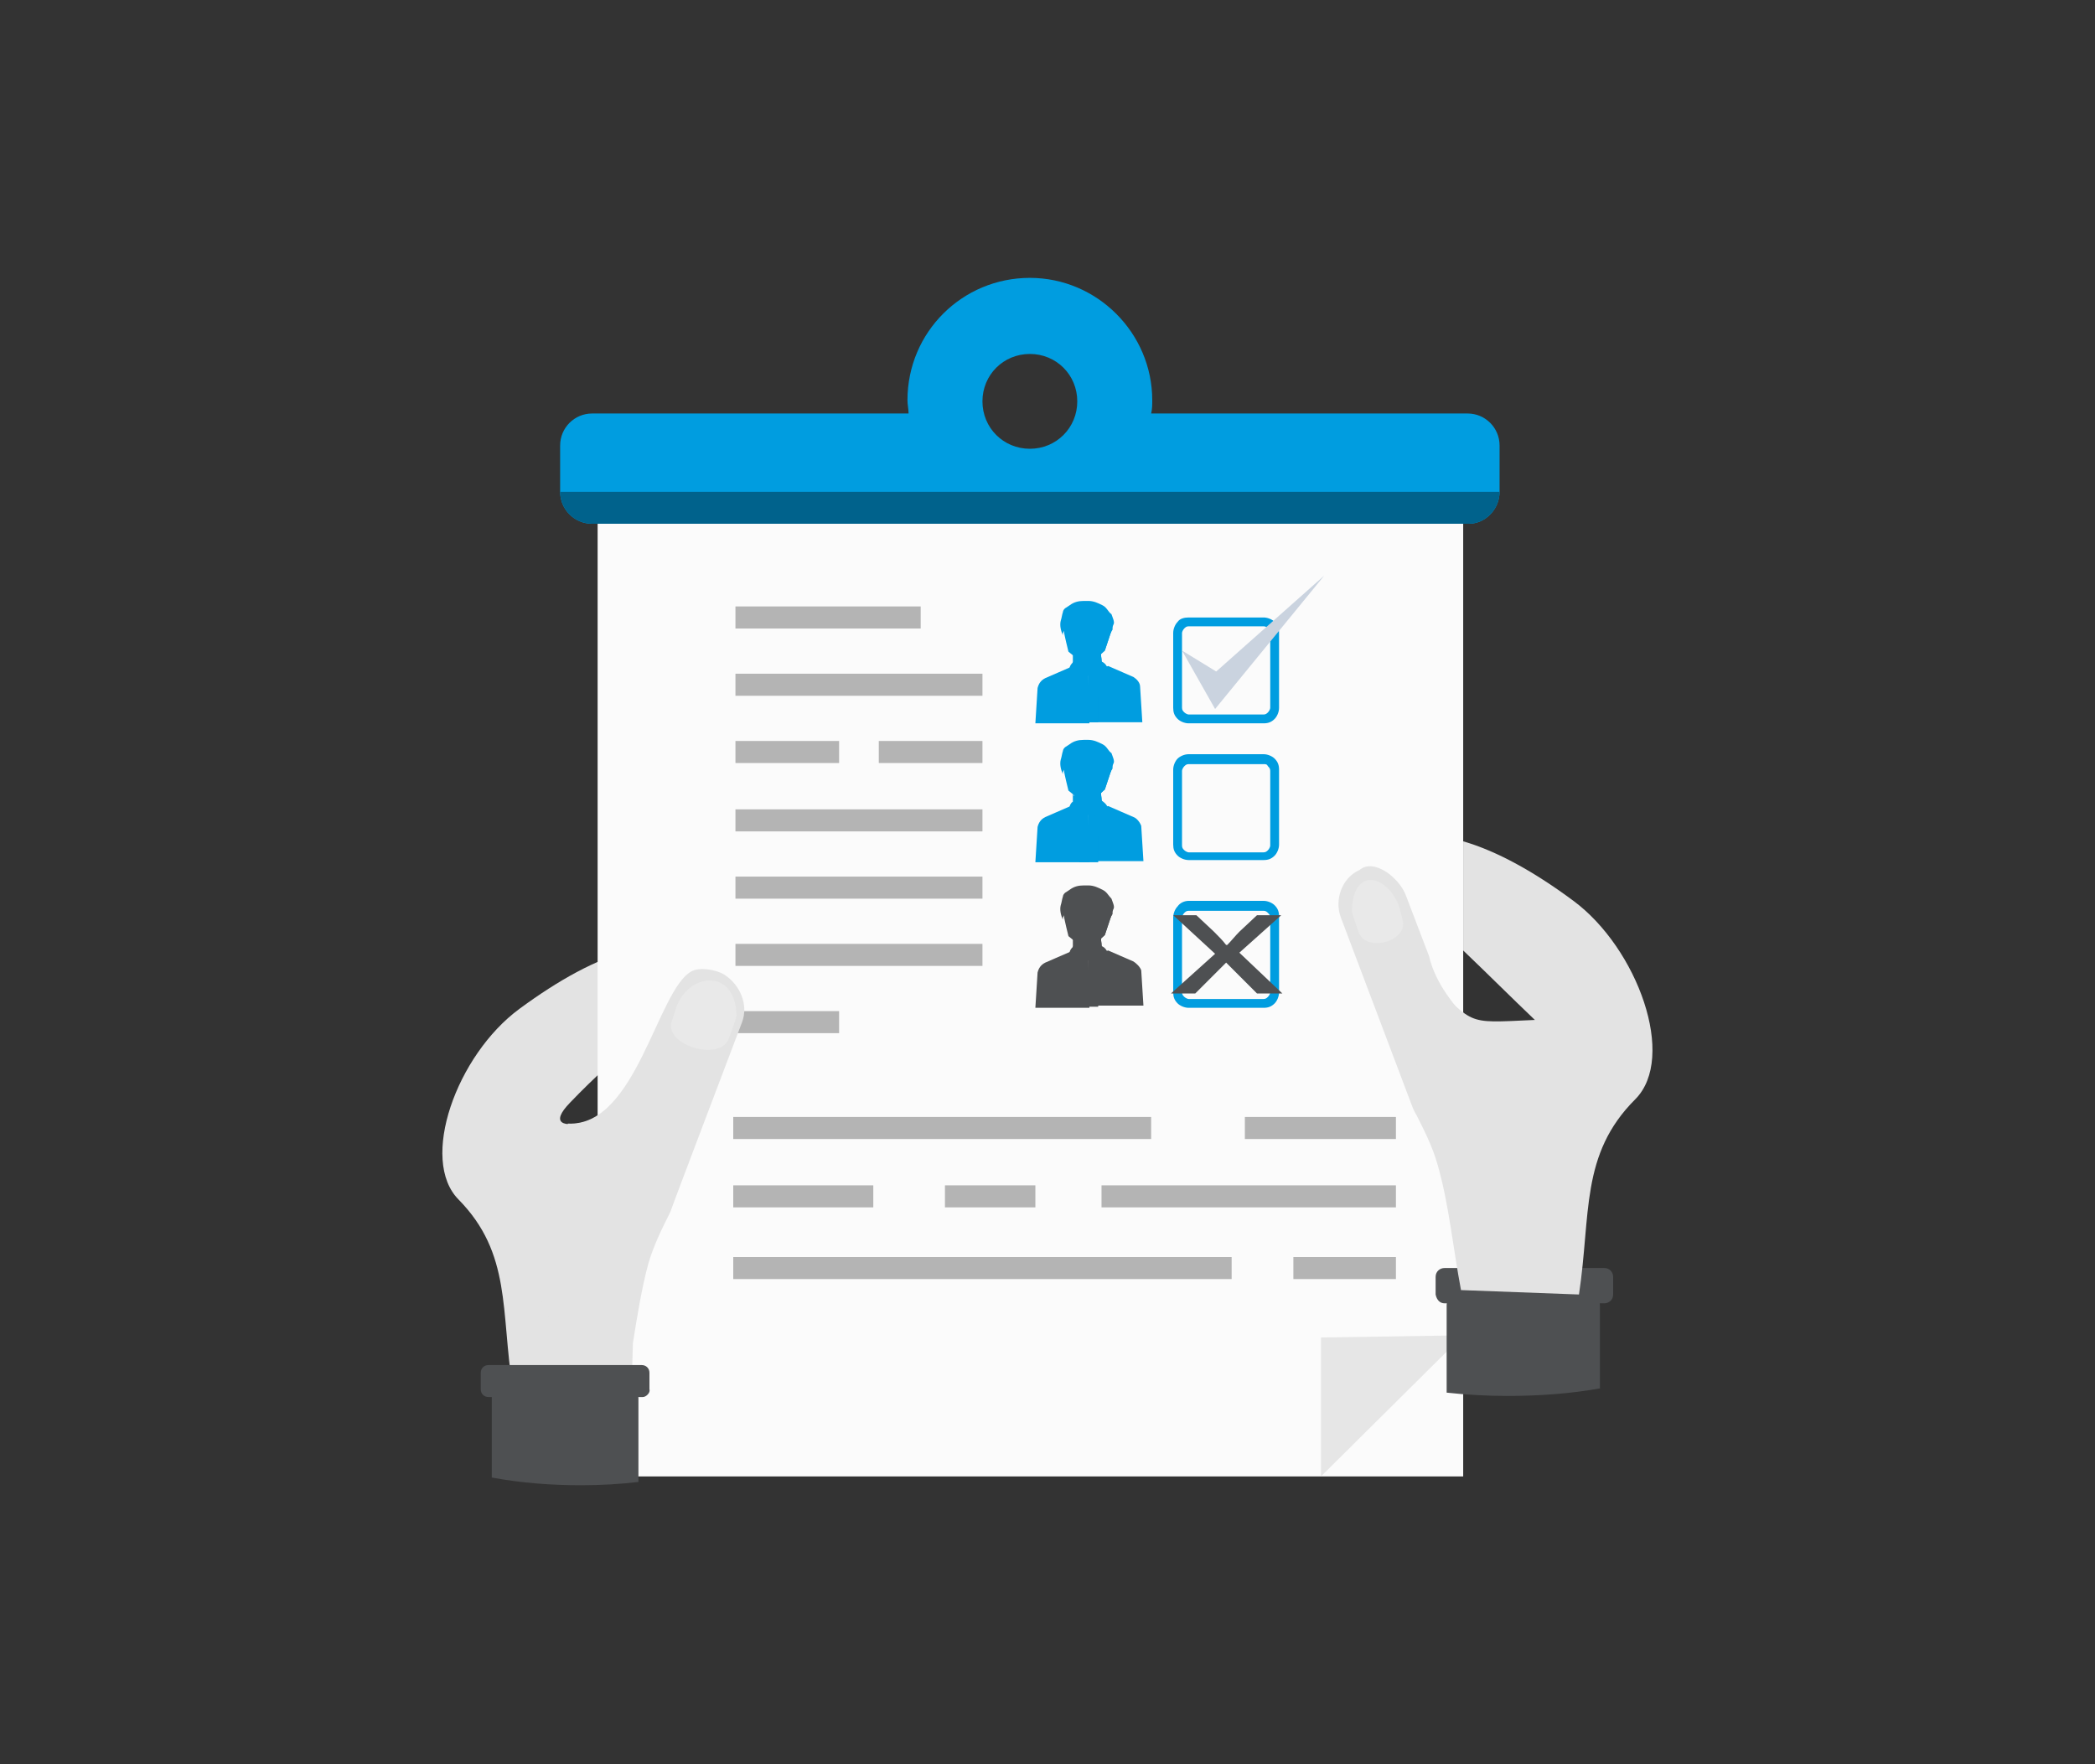
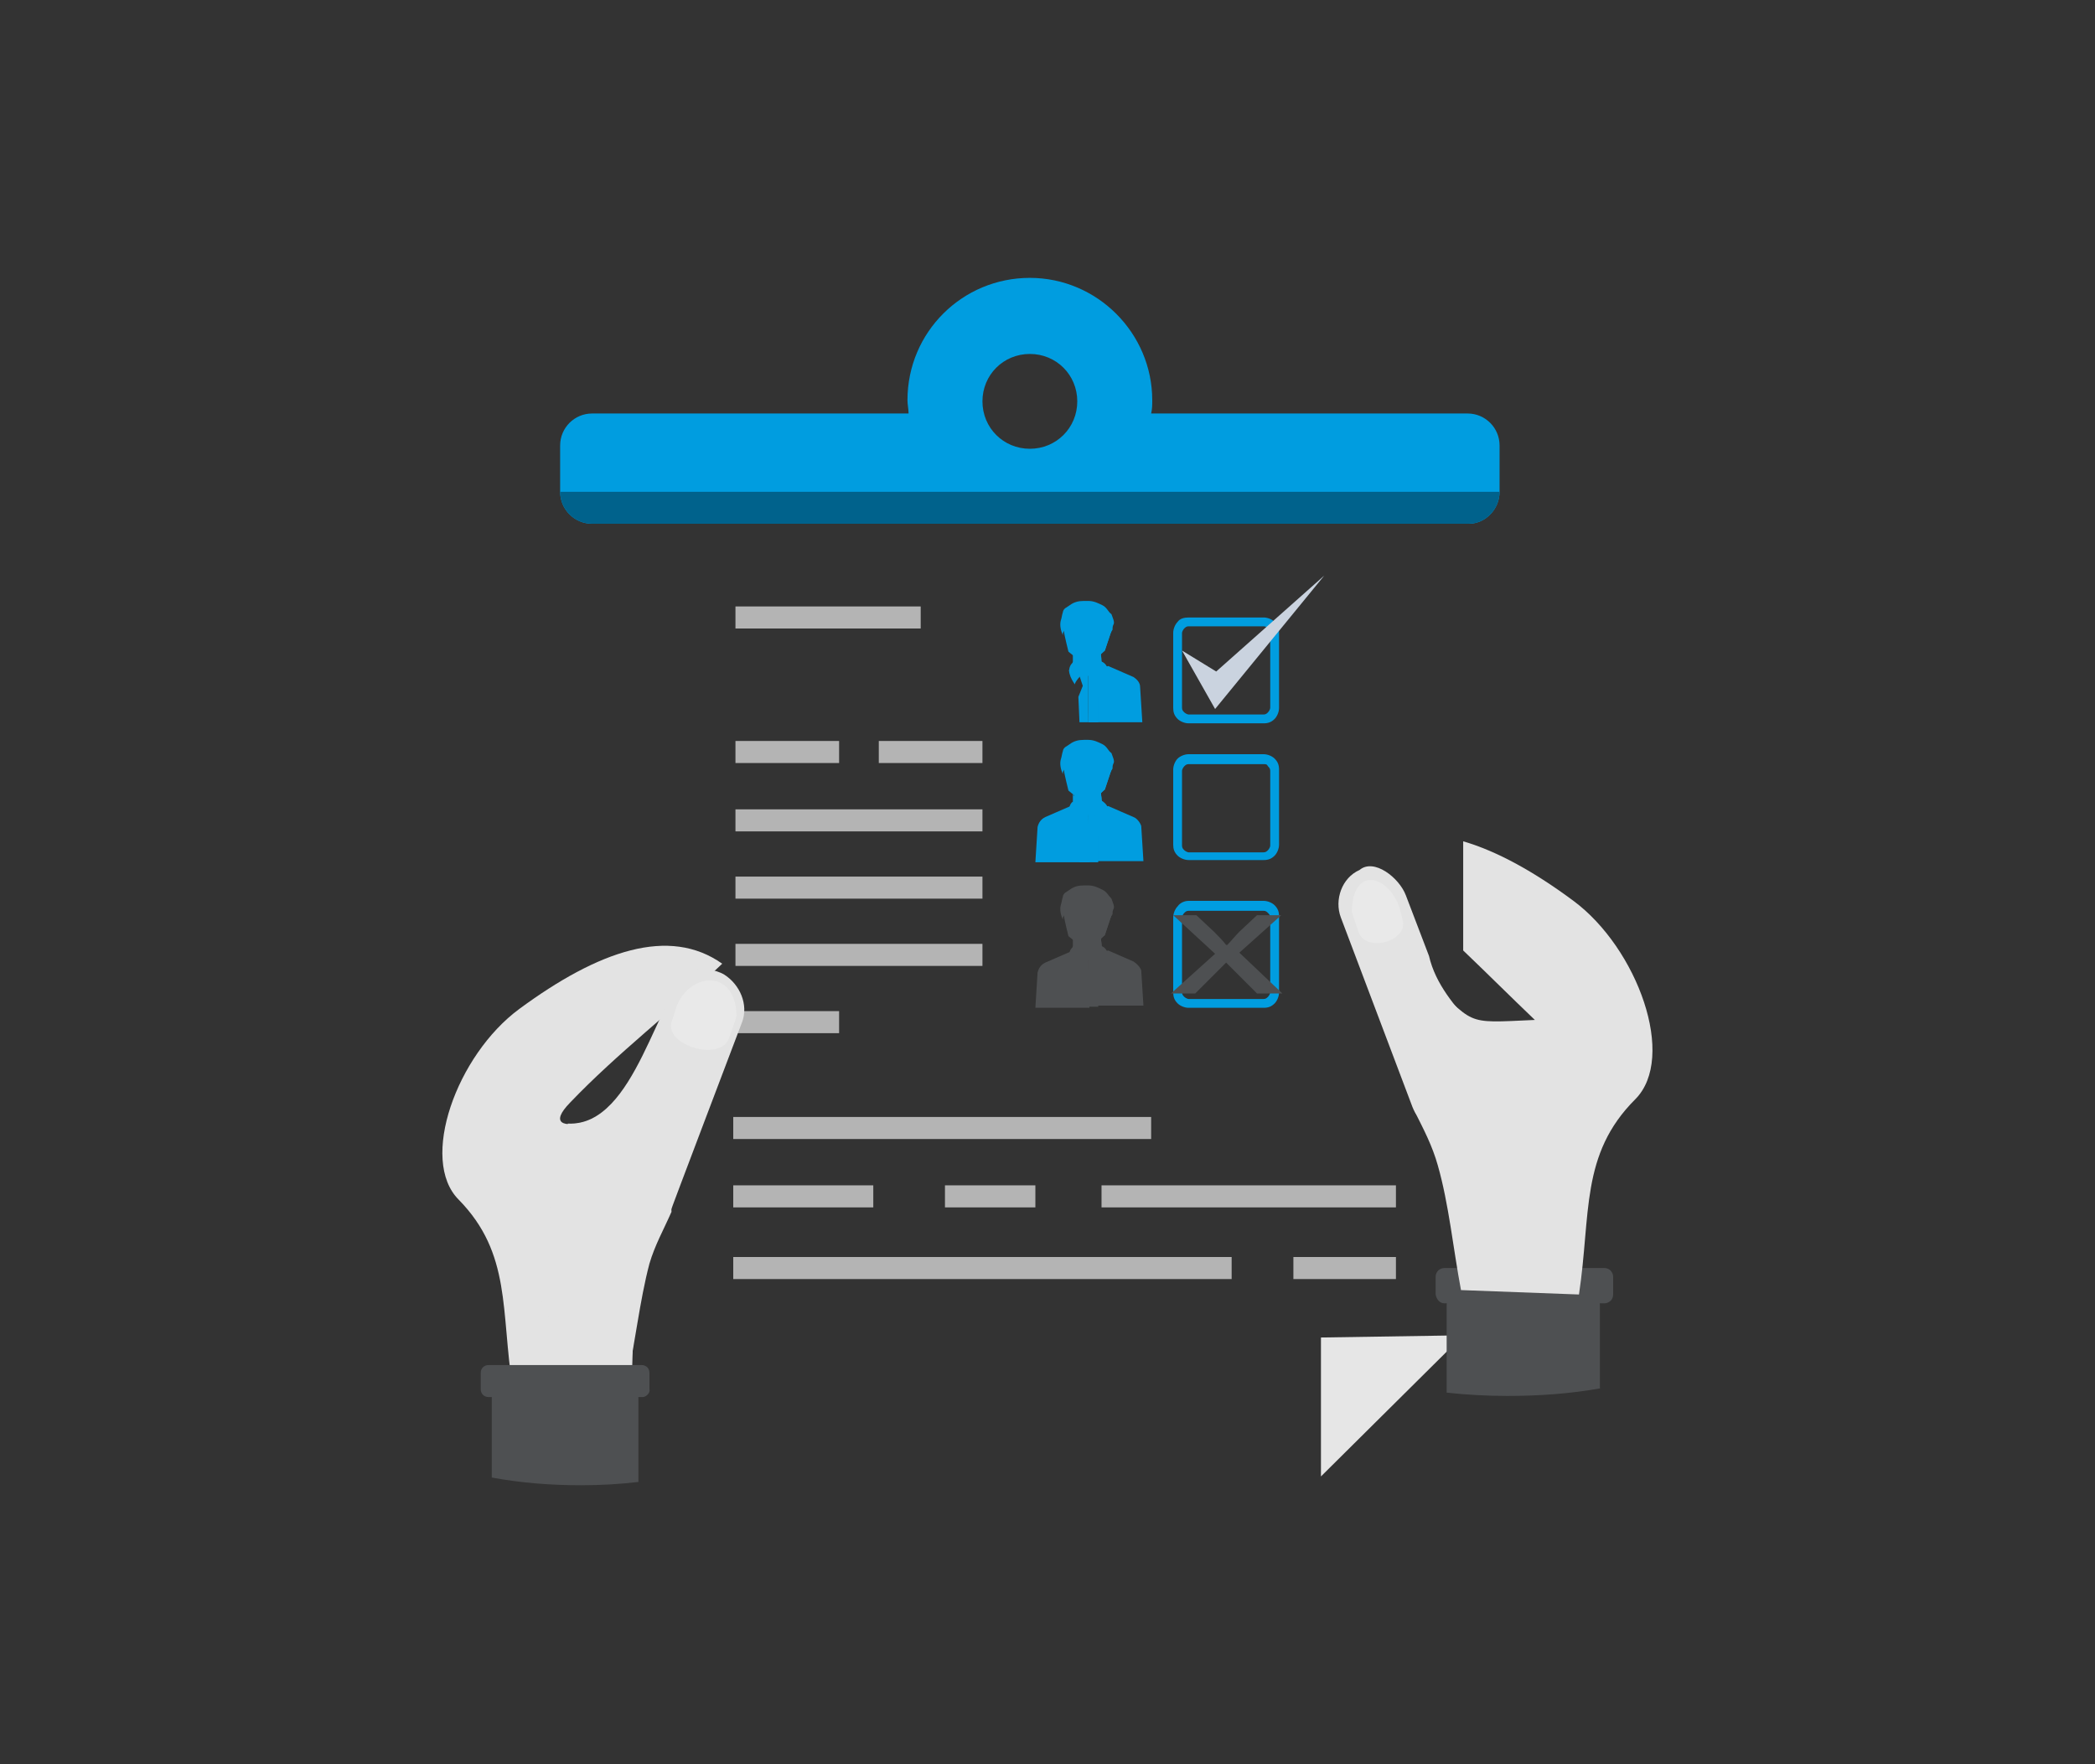
<svg xmlns="http://www.w3.org/2000/svg" version="1.1" id="Calque_1" x="0px" y="0px" viewBox="0 0 190 160" style="enable-background:new 0 0 190 160;" xml:space="preserve">
  <rect x="0" y="0" width="190" height="160" fill="#333333" stroke="none" />
  <style type="text/css">
	.st0{fill:none;}
	.st1{fill-rule:evenodd;clip-rule:evenodd;fill:#E3E3E3;}
	.st2{fill-rule:evenodd;clip-rule:evenodd;fill:#FBFBFB;}
	.st3{fill-rule:evenodd;clip-rule:evenodd;fill:#009DE0;}
	.st4{fill-rule:evenodd;clip-rule:evenodd;fill:#00628C;}
	.st5{fill-rule:evenodd;clip-rule:evenodd;fill:#E6E6E6;}
	.st6{fill:#009DE0;}
	.st7{fill-rule:evenodd;clip-rule:evenodd;fill:#CAD3DF;}
	.st8{fill-rule:evenodd;clip-rule:evenodd;fill:#B4B4B4;}
	.st9{fill-rule:evenodd;clip-rule:evenodd;fill:#4E5052;}
	.st10{fill-rule:evenodd;clip-rule:evenodd;fill:#E9E9E9;}
	.st11{fill:#4E5052;}
	.st12{fill:#E3E3E3;}
</style>
  <rect class="st0" width="190" height="160" />
  <g>
    <path class="st1" d="M41.6,108.8c-3.6-3.6-0.2-13.1,5.5-17.3c7.2-5.3,13.6-7.5,18.4-4.1c-4.5,4.3-9.5,8.1-13.8,12.6   c-3.7,3.8,4.9,1.5,8.6-2.1l0.6,12c-0.7,1.6-1.5,3-2,4.7c-0.9,3.4-1.3,7.3-2.1,10.9l-10.3,0.4C45.4,118.9,46.4,113.7,41.6,108.8   L41.6,108.8z" />
-     <rect x="54.2" y="47.5" class="st2" width="78.5" height="86.4" />
    <path class="st3" d="M133.2,47.5H93.4H53.7c-1.6,0-2.9-1.3-2.9-2.9v-4.2c0-1.6,1.3-2.9,2.9-2.9h28.7c0-0.4-0.1-0.8-0.1-1.2   c0-6.2,5-11.1,11.1-11.1c6.1,0,11.1,5,11.1,11.1c0,0.4,0,0.8-0.1,1.2h28.7c1.6,0,2.9,1.3,2.9,2.9v4.2   C136,46.2,134.7,47.5,133.2,47.5L133.2,47.5z M93.4,32.1c-2.4,0-4.3,1.9-4.3,4.3c0,2.4,1.9,4.3,4.3,4.3c2.4,0,4.3-1.9,4.3-4.3   C97.7,34,95.8,32.1,93.4,32.1L93.4,32.1z" />
    <path class="st4" d="M133.2,47.5H93.4H53.7c-1.6,0-2.9-1.3-2.9-2.9v0H136v0C136,46.2,134.7,47.5,133.2,47.5L133.2,47.5z" />
    <polygon class="st5" points="119.8,133.9 132.7,121.1 119.8,121.3  " />
    <path class="st6" d="M107.8,56h6.8c0.4,0,0.8,0.2,1,0.4c0.3,0.3,0.4,0.6,0.4,1v6.8c0,0.4-0.2,0.8-0.4,1c-0.3,0.3-0.6,0.4-1,0.4   h-6.8c-0.4,0-0.8-0.2-1-0.4c-0.3-0.3-0.4-0.6-0.4-1v-6.8c0-0.4,0.2-0.8,0.4-1C107,56.1,107.4,56,107.8,56L107.8,56z M114.6,56.8   h-6.8c-0.2,0-0.3,0.1-0.4,0.2c-0.1,0.1-0.2,0.3-0.2,0.4v6.8c0,0.2,0.1,0.3,0.2,0.4c0.1,0.1,0.3,0.2,0.4,0.2h6.8   c0.2,0,0.3-0.1,0.4-0.2c0.1-0.1,0.2-0.3,0.2-0.4v-6.8c0-0.2-0.1-0.3-0.2-0.4C114.9,56.9,114.8,56.8,114.6,56.8L114.6,56.8z" />
    <path class="st6" d="M107.8,68.4h6.8c0.4,0,0.8,0.2,1,0.4c0.3,0.3,0.4,0.6,0.4,1v6.8c0,0.4-0.2,0.8-0.4,1c-0.3,0.3-0.6,0.4-1,0.4   h-6.8c-0.4,0-0.8-0.2-1-0.4c-0.3-0.3-0.4-0.6-0.4-1v-6.8c0-0.4,0.2-0.8,0.4-1C107,68.6,107.4,68.4,107.8,68.4L107.8,68.4z    M114.6,69.3h-6.8c-0.2,0-0.3,0.1-0.4,0.2c-0.1,0.1-0.2,0.3-0.2,0.4v6.8c0,0.2,0.1,0.3,0.2,0.4c0.1,0.1,0.3,0.2,0.4,0.2h6.8   c0.2,0,0.3-0.1,0.4-0.2c0.1-0.1,0.2-0.3,0.2-0.4v-6.8c0-0.2-0.1-0.3-0.2-0.4C114.9,69.3,114.8,69.3,114.6,69.3L114.6,69.3z" />
    <path class="st6" d="M107.8,81.7h6.8c0.4,0,0.8,0.2,1,0.4c0.3,0.3,0.4,0.6,0.4,1V90c0,0.4-0.2,0.8-0.4,1c-0.3,0.3-0.6,0.4-1,0.4   h-6.8c-0.4,0-0.8-0.2-1-0.4c-0.3-0.3-0.4-0.6-0.4-1v-6.8c0-0.4,0.2-0.8,0.4-1C107,81.9,107.4,81.7,107.8,81.7L107.8,81.7z    M114.6,82.6h-6.8c-0.2,0-0.3,0.1-0.4,0.2c-0.1,0.1-0.2,0.3-0.2,0.4V90c0,0.2,0.1,0.3,0.2,0.4c0.1,0.1,0.3,0.2,0.4,0.2h6.8   c0.2,0,0.3-0.1,0.4-0.2c0.1-0.1,0.2-0.3,0.2-0.4v-6.8c0-0.2-0.1-0.3-0.2-0.4C114.9,82.7,114.8,82.6,114.6,82.6L114.6,82.6z" />
    <polygon class="st7" points="107.2,59 110.2,64.3 120.1,52.2 110.3,60.9  " />
    <rect x="66.5" y="101.3" class="st8" width="37.9" height="2" />
    <rect x="85.7" y="107.5" class="st8" width="8.2" height="2" />
-     <rect x="112.9" y="101.3" class="st8" width="13.7" height="2" />
    <rect x="99.9" y="107.5" class="st8" width="26.7" height="2" />
    <rect x="66.7" y="55" class="st8" width="16.8" height="2" />
-     <rect x="66.7" y="61.1" class="st8" width="22.4" height="2" />
    <rect x="66.7" y="67.2" class="st8" width="9.4" height="2" />
    <rect x="79.7" y="67.2" class="st8" width="9.4" height="2" />
    <rect x="66.7" y="73.4" class="st8" width="22.4" height="2" />
    <rect x="66.7" y="79.5" class="st8" width="22.4" height="2" />
    <rect x="66.7" y="85.6" class="st8" width="22.4" height="2" />
    <rect x="66.7" y="91.7" class="st8" width="9.4" height="2" />
    <rect x="66.5" y="114" class="st8" width="45.2" height="2" />
    <rect x="117.3" y="114" class="st8" width="9.3" height="2" />
    <rect x="66.5" y="107.5" class="st8" width="12.7" height="2" />
    <path class="st9" d="M145.2,125.9c-2.8,0.5-5.6,0.7-8.5,0.7c-1.8,0-3.7-0.1-5.5-0.3v-7.9c0-0.7,0.5-1.2,1-1.2h11.9   c0.5,0,1,0.5,1,1.2V125.9z" />
    <path class="st9" d="M131,118.2h14.5c0.4,0,0.8-0.3,0.8-0.8v-1.6c0-0.4-0.3-0.8-0.8-0.8H131c-0.4,0-0.8,0.3-0.8,0.8v1.6   C130.3,117.9,130.6,118.2,131,118.2L131,118.2z" />
    <path class="st1" d="M127.5,81.2l2.1,5.5c0.6,2.6,2.4,4.6,3.9,6.3l0.2,4.6c0.1,1.7-0.5,5.6-1.7,4.3l0,0c-1.5,0.8-3.3,0.1-3.9-1.5   l-6.5-17.2c-0.6-1.6,0.1-3.6,1.7-4.3l0,0C124.6,77.8,126.9,79.6,127.5,81.2L127.5,81.2z" />
    <path class="st10" d="M123.2,84.5c-0.1-0.3-0.6-1.7-0.6-1.9c0.1-3.6,2.6-3.4,3.9-1.2c0.4,0.6,0.5,1.2,0.7,2   C127.8,85.3,123.9,86.5,123.2,84.5L123.2,84.5z" />
    <path class="st1" d="M51.5,101.9l-3.1,14.4l3.7,8.6l5.2,0.3l0.1-3.4c0.4-2.5,0.8-5,1.4-7.2c0.5-1.7,1.2-3.1,2-4.7   c0-0.1,5.9-15.6,6.5-17.2c0.6-1.6-0.2-3.4-1.6-4.3c-0.8-0.5-2.3-0.7-3-0.3C59.6,89.8,57.7,102.2,51.5,101.9L51.5,101.9z" />
    <path class="st10" d="M66.1,94.2c0.1-0.3,0.7-1.9,0.7-2.1c-0.1-4-3.7-3.9-5.1-1.5c-0.4,0.6-0.5,1.3-0.8,2.1   C60.3,94.8,65.3,96.3,66.1,94.2L66.1,94.2z" />
    <path class="st9" d="M44.6,134c2.7,0.5,5.4,0.7,8.1,0.7c1.8,0,3.5-0.1,5.2-0.3v-7.6c0-0.6-0.4-1.2-1-1.2H45.6c-0.5,0-1,0.5-1,1.2   V134z" />
    <path class="st9" d="M58.3,126.7H44.3c-0.4,0-0.7-0.3-0.7-0.7v-1.5c0-0.4,0.3-0.7,0.7-0.7h13.9c0.4,0,0.7,0.3,0.7,0.7v1.5   C59,126.3,58.6,126.7,58.3,126.7L58.3,126.7z" />
    <g>
      <path class="st6" d="M99.9,59.8c0-0.1-0.1-0.5,0-0.6c-0.3,0.4-0.8,0.5-1.2,0.6c-0.5,0.1-1-0.1-1.3-0.5c0,0.3,0.1,0.5,0,0.8    c0,0.1-0.3,0.9-0.4,0.8c0.5,0.3,1.2,0.4,1.8,0.4c0.3,0,0.7-0.1,1-0.2c0.2-0.1,0.3-0.2,0.5-0.3c-0.1-0.2-0.2-0.4-0.3-0.6    C99.9,60,99.9,59.9,99.9,59.8z" />
      <path class="st6" d="M97.3,59.3c0,0.2,0,0.4,0,0.7c0,0.1-0.3,0.9-0.4,0.8c0.5,0.3,1.2,0.4,1.8,0.4c0.3,0,0.7-0.1,1-0.2    c0.1-0.1,0.2-0.1,0.3-0.2C98.9,60.7,97.8,60.2,97.3,59.3z" />
-       <path class="st6" d="M99.9,59.8c0-0.1-0.1-0.5,0-0.6c-0.3,0.4-0.8,0.5-1.2,0.6c-0.5,0.1-1-0.1-1.3-0.5c0,0,0,0.1,0,0.1    c0.5,0.9,1.6,1.4,2.7,1.5c0.1,0,0.1-0.1,0.2-0.1c-0.1-0.2-0.2-0.4-0.3-0.6C99.9,60,99.9,59.9,99.9,59.8z" />
      <path class="st6" d="M99.4,54.9c0,0-0.1,0-0.1,0c-0.4,0-1.5-0.1-1.6,0c-0.1,0.1-0.7,0.8-0.9,0.8c-0.1,0-0.3,1.6-0.3,1.6    c0,0.2,0.4,1.8,0.4,1.8L98,60l1,0h0.1l1.1-1l0.6-1.8c0,0-0.4-1.6-0.5-1.6C100.3,55.6,99.5,54.9,99.4,54.9z" />
-       <path class="st6" d="M97.1,60.5l-2.3,1c-0.4,0.2-0.6,0.5-0.7,0.9l-0.2,3.2h4.9L98.7,61L97.1,60.5z" />
      <path class="st6" d="M102.8,61.4l-2.3-1L98.8,61l-0.1,4.5h4.9l-0.2-3.2C103.4,61.9,103.1,61.6,102.8,61.4z" />
      <path class="st6" d="M97.9,61.3l0.3,0.9l-0.4,1l0.1,2.3h0.8V61l0,0C98.7,61,98,61.1,97.9,61.3z" />
      <polygon class="st6" points="99.1,62.2 99.3,61.2 98.7,61 98.7,65.5 99.6,65.5 99.6,63.2   " />
      <path class="st6" d="M98.7,61C98.7,61,98.7,61,98.7,61C98.7,61,98.7,61,98.7,61C98.7,61,98.7,61,98.7,61z" />
      <path class="st6" d="M97.7,60.6c-0.2-0.1-0.4-0.3-0.4-0.5c-0.3,0.2-0.4,0.7-0.3,1c0.1,0.4,0.3,0.7,0.5,1c-0.1-0.1,0.3-0.6,0.4-0.7    c0.2-0.2,0.5-0.4,0.8-0.4c0,0-0.1,0-0.1-0.1C98.3,60.8,98,60.7,97.7,60.6z" />
      <path class="st6" d="M99.6,62C99.6,62,99.6,62,99.6,62C99.6,62,99.6,62,99.6,62L99.6,62z" />
      <path class="st6" d="M99.9,60c-0.2,0.5-0.7,0.9-1.2,1c0.5,0.2,0.8,0.5,0.9,1c0.4-0.3,1-0.8,0.9-1.3C100.4,60.4,100.2,60.1,99.9,60    z" />
      <path class="st6" d="M100.3,55.6c-0.2-0.2-0.8-0.9-1.1-0.8c-0.2,0.1-0.2,0.4-0.1,0.6c0.1,0.1,0.2,0.1,0.4,0.2    c0.6,0.3,0.7,0.9,0.7,1.4c0,0.6,0,1.3-0.3,1.9c-0.1,0.2-0.2,0.4-0.4,0.6C99.4,59.6,99.1,60,99,60h0.1l1.1-1l0.6-1.8    C100.8,57.3,100.4,55.7,100.3,55.6C100.3,55.6,100.3,55.6,100.3,55.6z" />
      <path class="st6" d="M100,54.9c-0.4-0.2-0.8-0.4-1.3-0.4h-0.4c-0.5,0-0.9,0.1-1.3,0.4l-0.3,0.2c-0.2,0.1-0.3,0.3-0.3,0.4    c-0.1,0.3-0.1,0.5-0.2,0.8c-0.1,0.4,0,0.9,0.2,1.3c0,0,0-0.1,0-0.2c0.1-0.2,0.3-0.4,0.3-0.5l0.1-0.7c0-0.3,0.2-0.5,0.4-0.6    l0.3-0.2c0.1,0,0.2,0,0.3,0.1c0.1,0.1,0.2,0.1,0.4,0.1c0.6,0,1.2-0.2,1.7,0.2c0.2,0.2,0.2,0.4,0.2,0.7c0,0.2,0.1,0.4,0.1,0.5    c0,0.1,0.1,0.2,0.2,0.2c0.1,0.1,0.1,0.3,0.2,0.4c0,0,0.3-0.5,0.3-0.5c0-0.2,0-0.3,0.1-0.5c0.1-0.2-0.1-0.6-0.2-0.9    C100.5,55.5,100.4,55.1,100,54.9z" />
      <path class="st6" d="M97.7,58.8c0.6,0.6,1.3,0.5,1.6,0C98.2,58.4,97.7,58.8,97.7,58.8z" />
    </g>
    <g>
      <path class="st6" d="M99.9,72.4c0-0.1-0.1-0.5,0-0.6c-0.3,0.4-0.8,0.5-1.2,0.6c-0.5,0.1-1-0.1-1.3-0.5c0,0.3,0.1,0.5,0,0.8    c0,0.1-0.3,0.9-0.4,0.8c0.5,0.3,1.2,0.4,1.8,0.4c0.3,0,0.7-0.1,1-0.2c0.2-0.1,0.3-0.2,0.5-0.3c-0.1-0.2-0.2-0.4-0.3-0.6    C99.9,72.6,99.9,72.5,99.9,72.4z" />
      <path class="st6" d="M97.3,72c0,0.2,0,0.4,0,0.7c0,0.1-0.3,0.9-0.4,0.8c0.5,0.3,1.2,0.4,1.8,0.4c0.3,0,0.7-0.1,1-0.2    c0.1-0.1,0.2-0.1,0.3-0.2C98.9,73.4,97.8,72.9,97.3,72z" />
      <path class="st6" d="M99.9,72.4c0-0.1-0.1-0.5,0-0.6c-0.3,0.4-0.8,0.5-1.2,0.6c-0.5,0.1-1-0.1-1.3-0.5c0,0,0,0.1,0,0.1    c0.5,0.9,1.6,1.4,2.7,1.5c0.1,0,0.1-0.1,0.2-0.1c-0.1-0.2-0.2-0.4-0.3-0.6C99.9,72.6,99.9,72.5,99.9,72.4z" />
      <path class="st6" d="M99.4,67.5c0,0-0.1,0-0.1,0c-0.4,0-1.5-0.1-1.6,0c-0.1,0.1-0.7,0.8-0.9,0.8c-0.1,0-0.3,1.6-0.3,1.6    c0,0.2,0.4,1.8,0.4,1.8l1.1,0.9l1,0h0.1l1.1-1l0.6-1.8c0,0-0.4-1.6-0.5-1.6C100.3,68.2,99.5,67.5,99.4,67.5z" />
      <path class="st6" d="M97.1,73.1l-2.3,1c-0.4,0.2-0.6,0.5-0.7,0.9l-0.2,3.2h4.9l-0.1-4.5L97.1,73.1z" />
      <path class="st6" d="M102.8,74.1l-2.3-1l-1.6,0.5l-0.1,4.5h4.9l-0.2-3.2C103.4,74.6,103.1,74.2,102.8,74.1z" />
      <path class="st6" d="M97.9,74l0.3,0.9l-0.4,1l0.1,2.3h0.8v-4.5l0,0C98.7,73.6,98,73.7,97.9,74z" />
      <polygon class="st6" points="99.1,74.8 99.3,73.9 98.7,73.6 98.7,78.2 99.6,78.2 99.6,75.8   " />
      <path class="st6" d="M98.7,73.6C98.7,73.6,98.7,73.6,98.7,73.6C98.7,73.6,98.7,73.6,98.7,73.6C98.7,73.6,98.7,73.6,98.7,73.6z" />
      <path class="st6" d="M97.7,73.2c-0.2-0.1-0.4-0.3-0.4-0.5c-0.3,0.2-0.4,0.7-0.3,1c0.1,0.4,0.3,0.7,0.5,1c-0.1-0.1,0.3-0.6,0.4-0.7    c0.2-0.2,0.5-0.4,0.8-0.4c0,0-0.1,0-0.1-0.1C98.3,73.4,98,73.4,97.7,73.2z" />
      <path class="st6" d="M99.6,74.7C99.6,74.7,99.6,74.6,99.6,74.7C99.6,74.7,99.6,74.7,99.6,74.7L99.6,74.7z" />
      <path class="st6" d="M99.9,72.6c-0.2,0.5-0.7,0.9-1.2,1c0.5,0.2,0.8,0.5,0.9,1c0.4-0.3,1-0.8,0.9-1.3    C100.4,73,100.2,72.8,99.9,72.6z" />
      <path class="st6" d="M100.3,68.2c-0.2-0.2-0.8-0.9-1.1-0.8c-0.2,0.1-0.2,0.4-0.1,0.6c0.1,0.1,0.2,0.1,0.4,0.2    c0.6,0.3,0.7,0.9,0.7,1.4c0,0.6,0,1.3-0.3,1.9c-0.1,0.2-0.2,0.4-0.4,0.6c-0.1,0.1-0.4,0.5-0.5,0.5h0.1l1.1-1l0.6-1.8    C100.8,69.9,100.4,68.4,100.3,68.2C100.3,68.3,100.3,68.3,100.3,68.2z" />
      <path class="st6" d="M100,67.5c-0.4-0.2-0.8-0.4-1.3-0.4h-0.4c-0.5,0-0.9,0.1-1.3,0.4l-0.3,0.2c-0.2,0.1-0.3,0.3-0.3,0.4    c-0.1,0.3-0.1,0.5-0.2,0.8c-0.1,0.4,0,0.9,0.2,1.3c0,0,0-0.1,0-0.2c0.1-0.2,0.3-0.4,0.3-0.5l0.1-0.7c0-0.3,0.2-0.5,0.4-0.6    l0.3-0.2c0.1,0,0.2,0,0.3,0.1c0.1,0.1,0.2,0.1,0.4,0.1c0.6,0,1.2-0.2,1.7,0.2c0.2,0.2,0.2,0.4,0.2,0.7c0,0.2,0.1,0.4,0.1,0.5    c0,0.1,0.1,0.2,0.2,0.2c0.1,0.1,0.1,0.3,0.2,0.4c0,0,0.3-0.5,0.3-0.5c0-0.2,0-0.3,0.1-0.5c0.1-0.2-0.1-0.6-0.2-0.9    C100.5,68.1,100.4,67.7,100,67.5z" />
      <path class="st6" d="M97.7,71.5c0.6,0.6,1.3,0.5,1.6,0C98.2,71.1,97.7,71.5,97.7,71.5z" />
    </g>
    <g>
      <path class="st11" d="M99.9,85.6c0-0.1-0.1-0.5,0-0.6c-0.3,0.4-0.8,0.5-1.2,0.6c-0.5,0.1-1-0.1-1.3-0.5c0,0.3,0.1,0.5,0,0.8    c0,0.1-0.3,0.9-0.4,0.8c0.5,0.3,1.2,0.4,1.8,0.4c0.3,0,0.7-0.1,1-0.2c0.2-0.1,0.3-0.2,0.5-0.3c-0.1-0.2-0.2-0.4-0.3-0.6    C99.9,85.8,99.9,85.7,99.9,85.6z" />
      <path class="st11" d="M97.3,85.1c0,0.2,0,0.4,0,0.7c0,0.1-0.3,0.9-0.4,0.8c0.5,0.3,1.2,0.4,1.8,0.4c0.3,0,0.7-0.1,1-0.2    c0.1-0.1,0.2-0.1,0.3-0.2C98.9,86.5,97.8,86,97.3,85.1z" />
      <path class="st11" d="M99.9,85.6c0-0.1-0.1-0.5,0-0.6c-0.3,0.4-0.8,0.5-1.2,0.6c-0.5,0.1-1-0.1-1.3-0.5c0,0,0,0.1,0,0.1    c0.5,0.9,1.6,1.4,2.7,1.5c0.1,0,0.1-0.1,0.2-0.1c-0.1-0.2-0.2-0.4-0.3-0.6C99.9,85.8,99.9,85.7,99.9,85.6z" />
      <path class="st11" d="M99.4,80.7c0,0-0.1,0-0.1,0c-0.4,0-1.5-0.1-1.6,0c-0.1,0.1-0.7,0.8-0.9,0.8c-0.1,0-0.3,1.6-0.3,1.6    c0,0.2,0.4,1.8,0.4,1.8l1.1,0.9l1,0h0.1l1.1-1l0.6-1.8c0,0-0.4-1.6-0.5-1.6C100.3,81.4,99.5,80.7,99.4,80.7z" />
      <path class="st11" d="M97.1,86.3l-2.3,1c-0.4,0.2-0.6,0.5-0.7,0.9l-0.2,3.2h4.9l-0.1-4.5L97.1,86.3z" />
      <path class="st11" d="M102.8,87.2l-2.3-1l-1.6,0.5l-0.1,4.5h4.9l-0.2-3.2C103.4,87.7,103.1,87.4,102.8,87.2z" />
      <path class="st11" d="M97.9,87.1l0.3,0.9l-0.4,1l0.1,2.3h0.8v-4.5l0,0C98.7,86.8,98,86.8,97.9,87.1z" />
      <polygon class="st11" points="99.1,88 99.3,87 98.7,86.8 98.7,91.3 99.6,91.3 99.6,89   " />
      <path class="st11" d="M98.7,86.8C98.7,86.8,98.7,86.8,98.7,86.8C98.7,86.8,98.7,86.8,98.7,86.8C98.7,86.8,98.7,86.8,98.7,86.8z" />
      <path class="st11" d="M97.7,86.4c-0.2-0.1-0.4-0.3-0.4-0.5c-0.3,0.2-0.4,0.7-0.3,1c0.1,0.4,0.3,0.7,0.5,1    c-0.1-0.1,0.3-0.6,0.4-0.7c0.2-0.2,0.5-0.4,0.8-0.4c0,0-0.1,0-0.1-0.1C98.3,86.6,98,86.5,97.7,86.4z" />
      <path class="st11" d="M99.6,87.8C99.6,87.8,99.6,87.8,99.6,87.8C99.6,87.8,99.6,87.8,99.6,87.8L99.6,87.8z" />
      <path class="st11" d="M99.9,85.8c-0.2,0.5-0.7,0.9-1.2,1c0.5,0.2,0.8,0.5,0.9,1c0.4-0.3,1-0.8,0.9-1.3    C100.4,86.2,100.2,85.9,99.9,85.8z" />
      <path class="st11" d="M100.3,81.4c-0.2-0.2-0.8-0.9-1.1-0.8c-0.2,0.1-0.2,0.4-0.1,0.6c0.1,0.1,0.2,0.1,0.4,0.2    c0.6,0.3,0.7,0.9,0.7,1.4c0,0.6,0,1.3-0.3,1.9c-0.1,0.2-0.2,0.4-0.4,0.6c-0.1,0.1-0.4,0.5-0.5,0.5h0.1l1.1-1l0.6-1.8    C100.8,83.1,100.4,81.5,100.3,81.4C100.3,81.4,100.3,81.4,100.3,81.4z" />
      <path class="st11" d="M100,80.7c-0.4-0.2-0.8-0.4-1.3-0.4h-0.4c-0.5,0-0.9,0.1-1.3,0.4l-0.3,0.2c-0.2,0.1-0.3,0.3-0.3,0.4    c-0.1,0.3-0.1,0.5-0.2,0.8c-0.1,0.4,0,0.9,0.2,1.3c0,0,0-0.1,0-0.2c0.1-0.2,0.3-0.4,0.3-0.5l0.1-0.7c0-0.3,0.2-0.5,0.4-0.6    l0.3-0.2c0.1,0,0.2,0,0.3,0.1c0.1,0.1,0.2,0.1,0.4,0.1c0.6,0,1.2-0.2,1.7,0.2c0.2,0.2,0.2,0.4,0.2,0.7c0,0.2,0.1,0.4,0.1,0.5    c0,0.1,0.1,0.2,0.2,0.2c0.1,0.1,0.1,0.3,0.2,0.4c0,0,0.3-0.5,0.3-0.5c0-0.2,0-0.3,0.1-0.5c0.1-0.2-0.1-0.6-0.2-0.9    C100.5,81.2,100.4,80.9,100,80.7z" />
      <path class="st11" d="M97.7,84.6c0.6,0.6,1.3,0.5,1.6,0C98.2,84.2,97.7,84.6,97.7,84.6z" />
    </g>
    <g>
      <path class="st11" d="M108.5,83l1.6,1.5c0.4,0.4,0.8,0.8,1.1,1.2h0.1c0.4-0.4,0.7-0.8,1.1-1.2L114,83h2.2l-3.8,3.4l3.9,3.7H114    l-1.6-1.6c-0.4-0.4-0.8-0.8-1.2-1.2h0c-0.4,0.4-0.8,0.8-1.2,1.2l-1.6,1.6h-2.2l4-3.6l-3.8-3.5H108.5z" />
    </g>
    <path class="st12" d="M142.7,81.7c-3.5-2.6-6.9-4.5-10-5.4v9.9c2.2,2.1,4.3,4.2,6.5,6.3c-6.7,0.3-5.2,0.5-10.3-4.2l-0.6,12.5   c0.8,1.6,1.6,3.1,2.1,4.9c1,3.5,1.4,7.6,2.1,11.3l10.7,0.4c1.1-7.3,0.1-12.7,5.1-17.7C152.1,95.9,148.5,86,142.7,81.7z" />
  </g>
</svg>